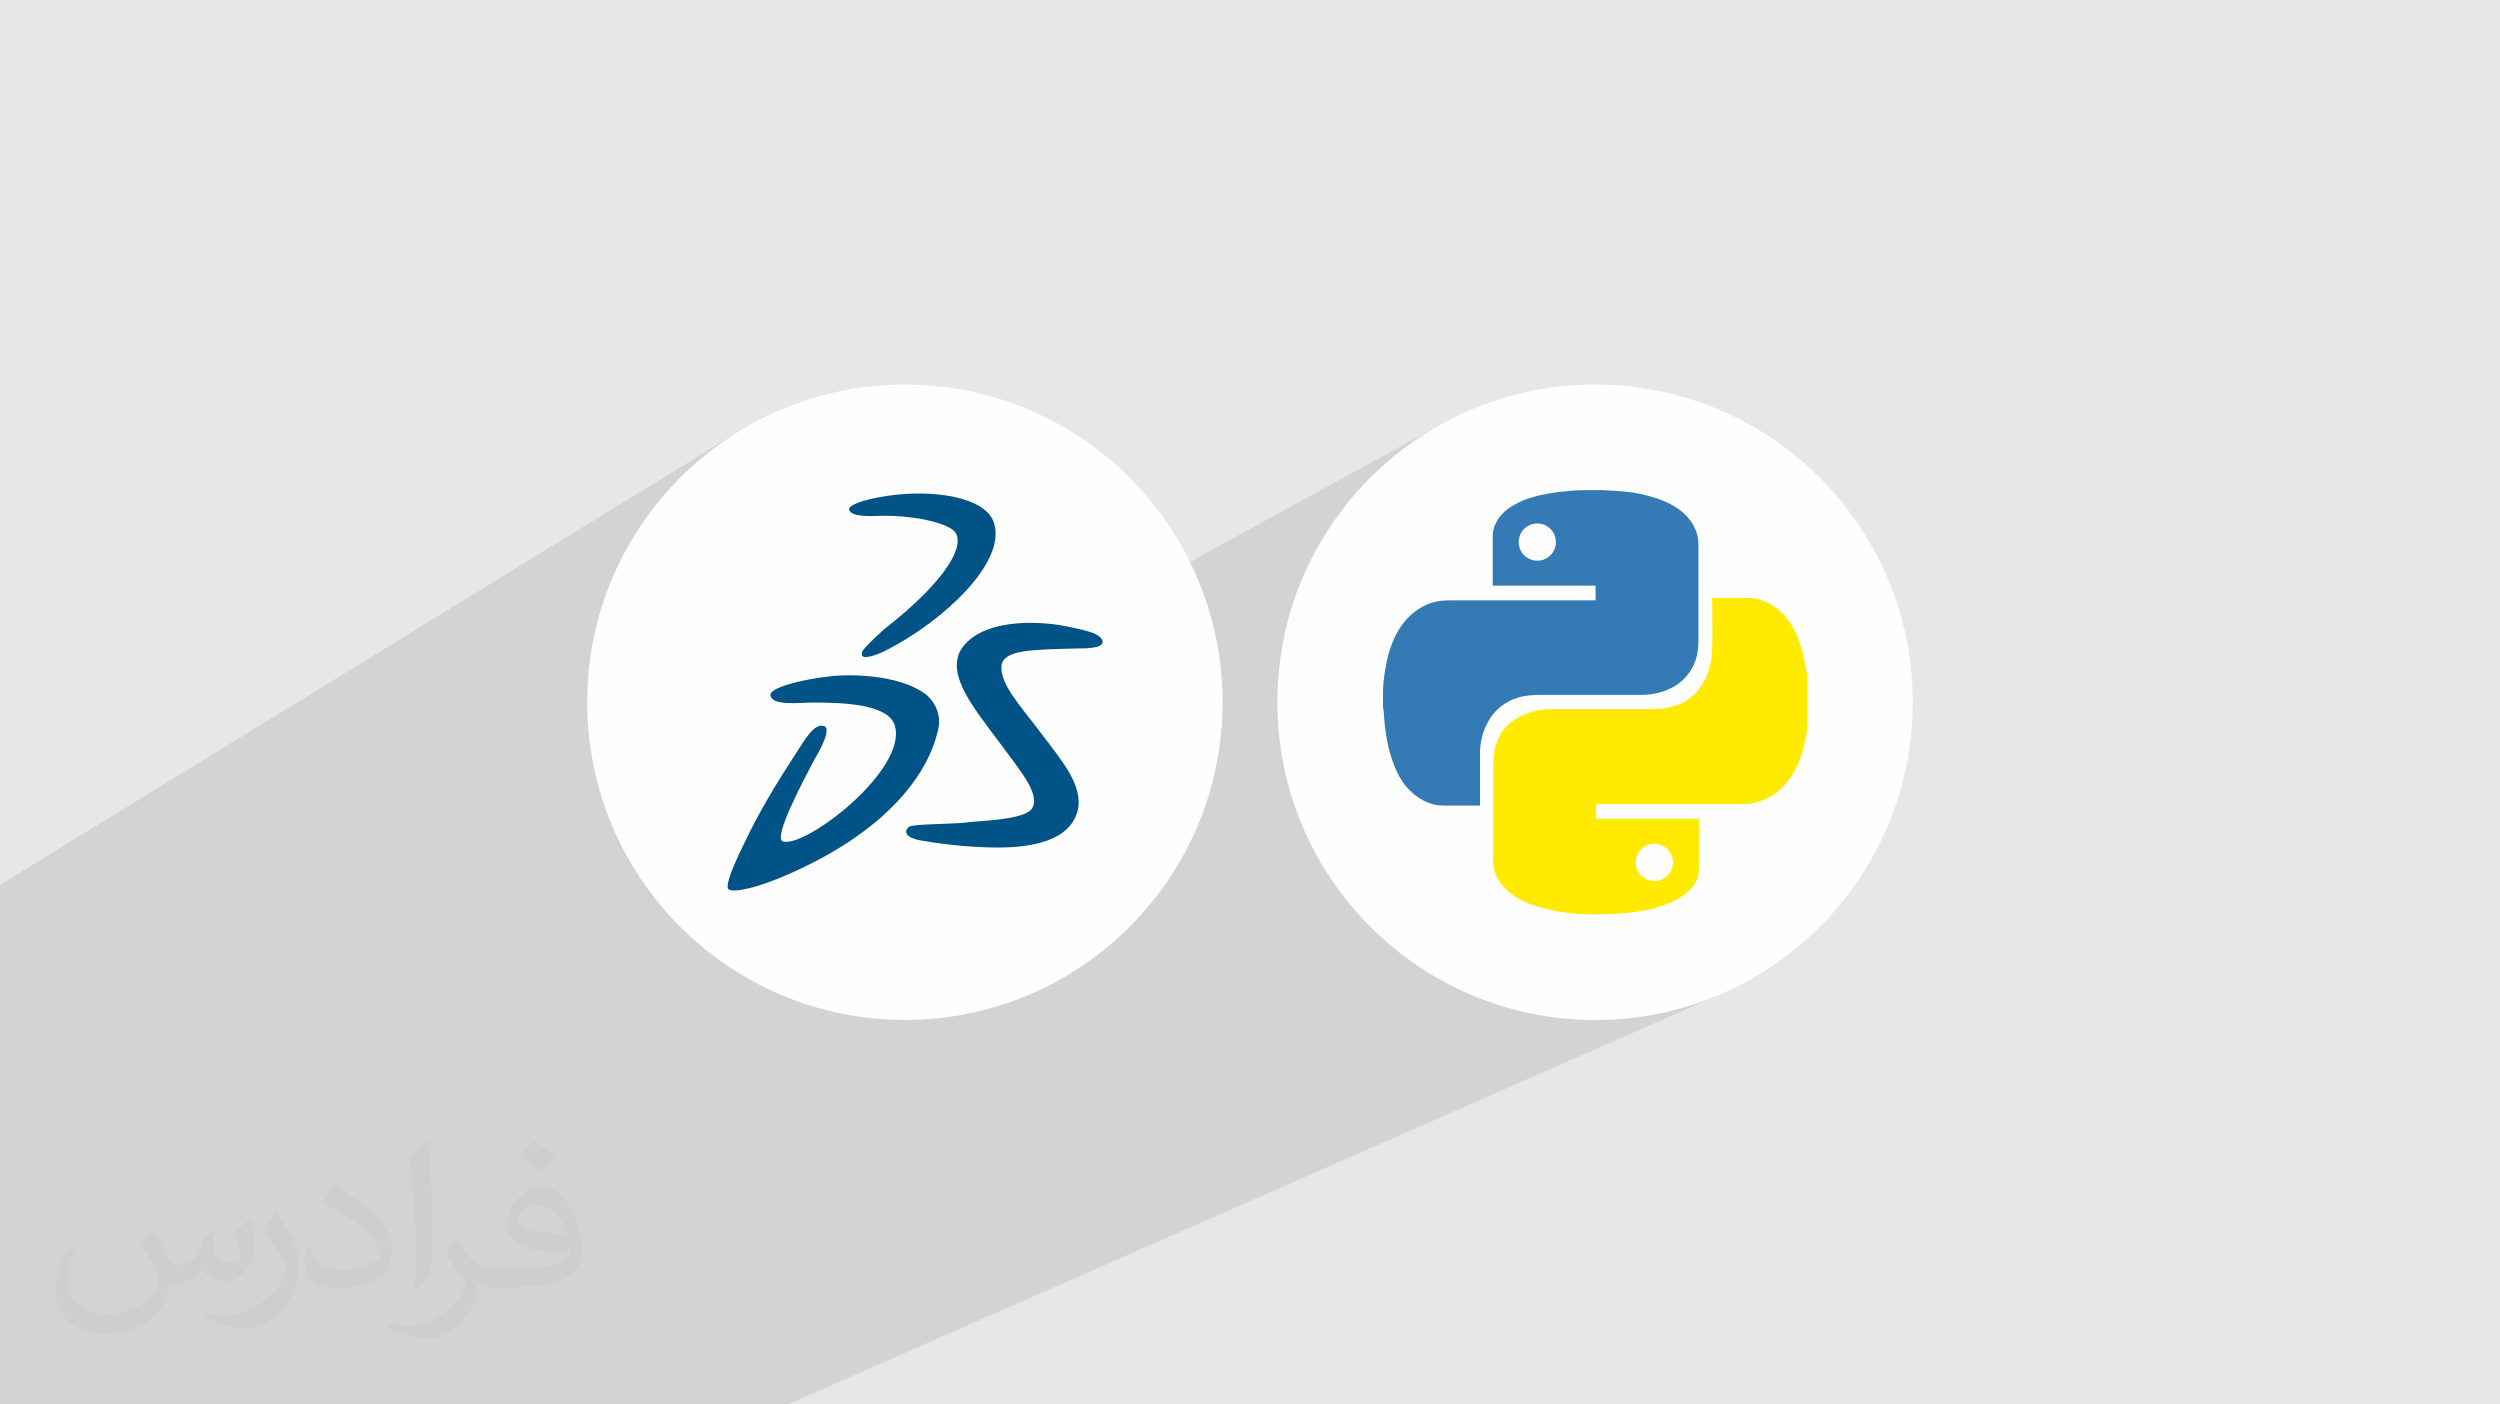
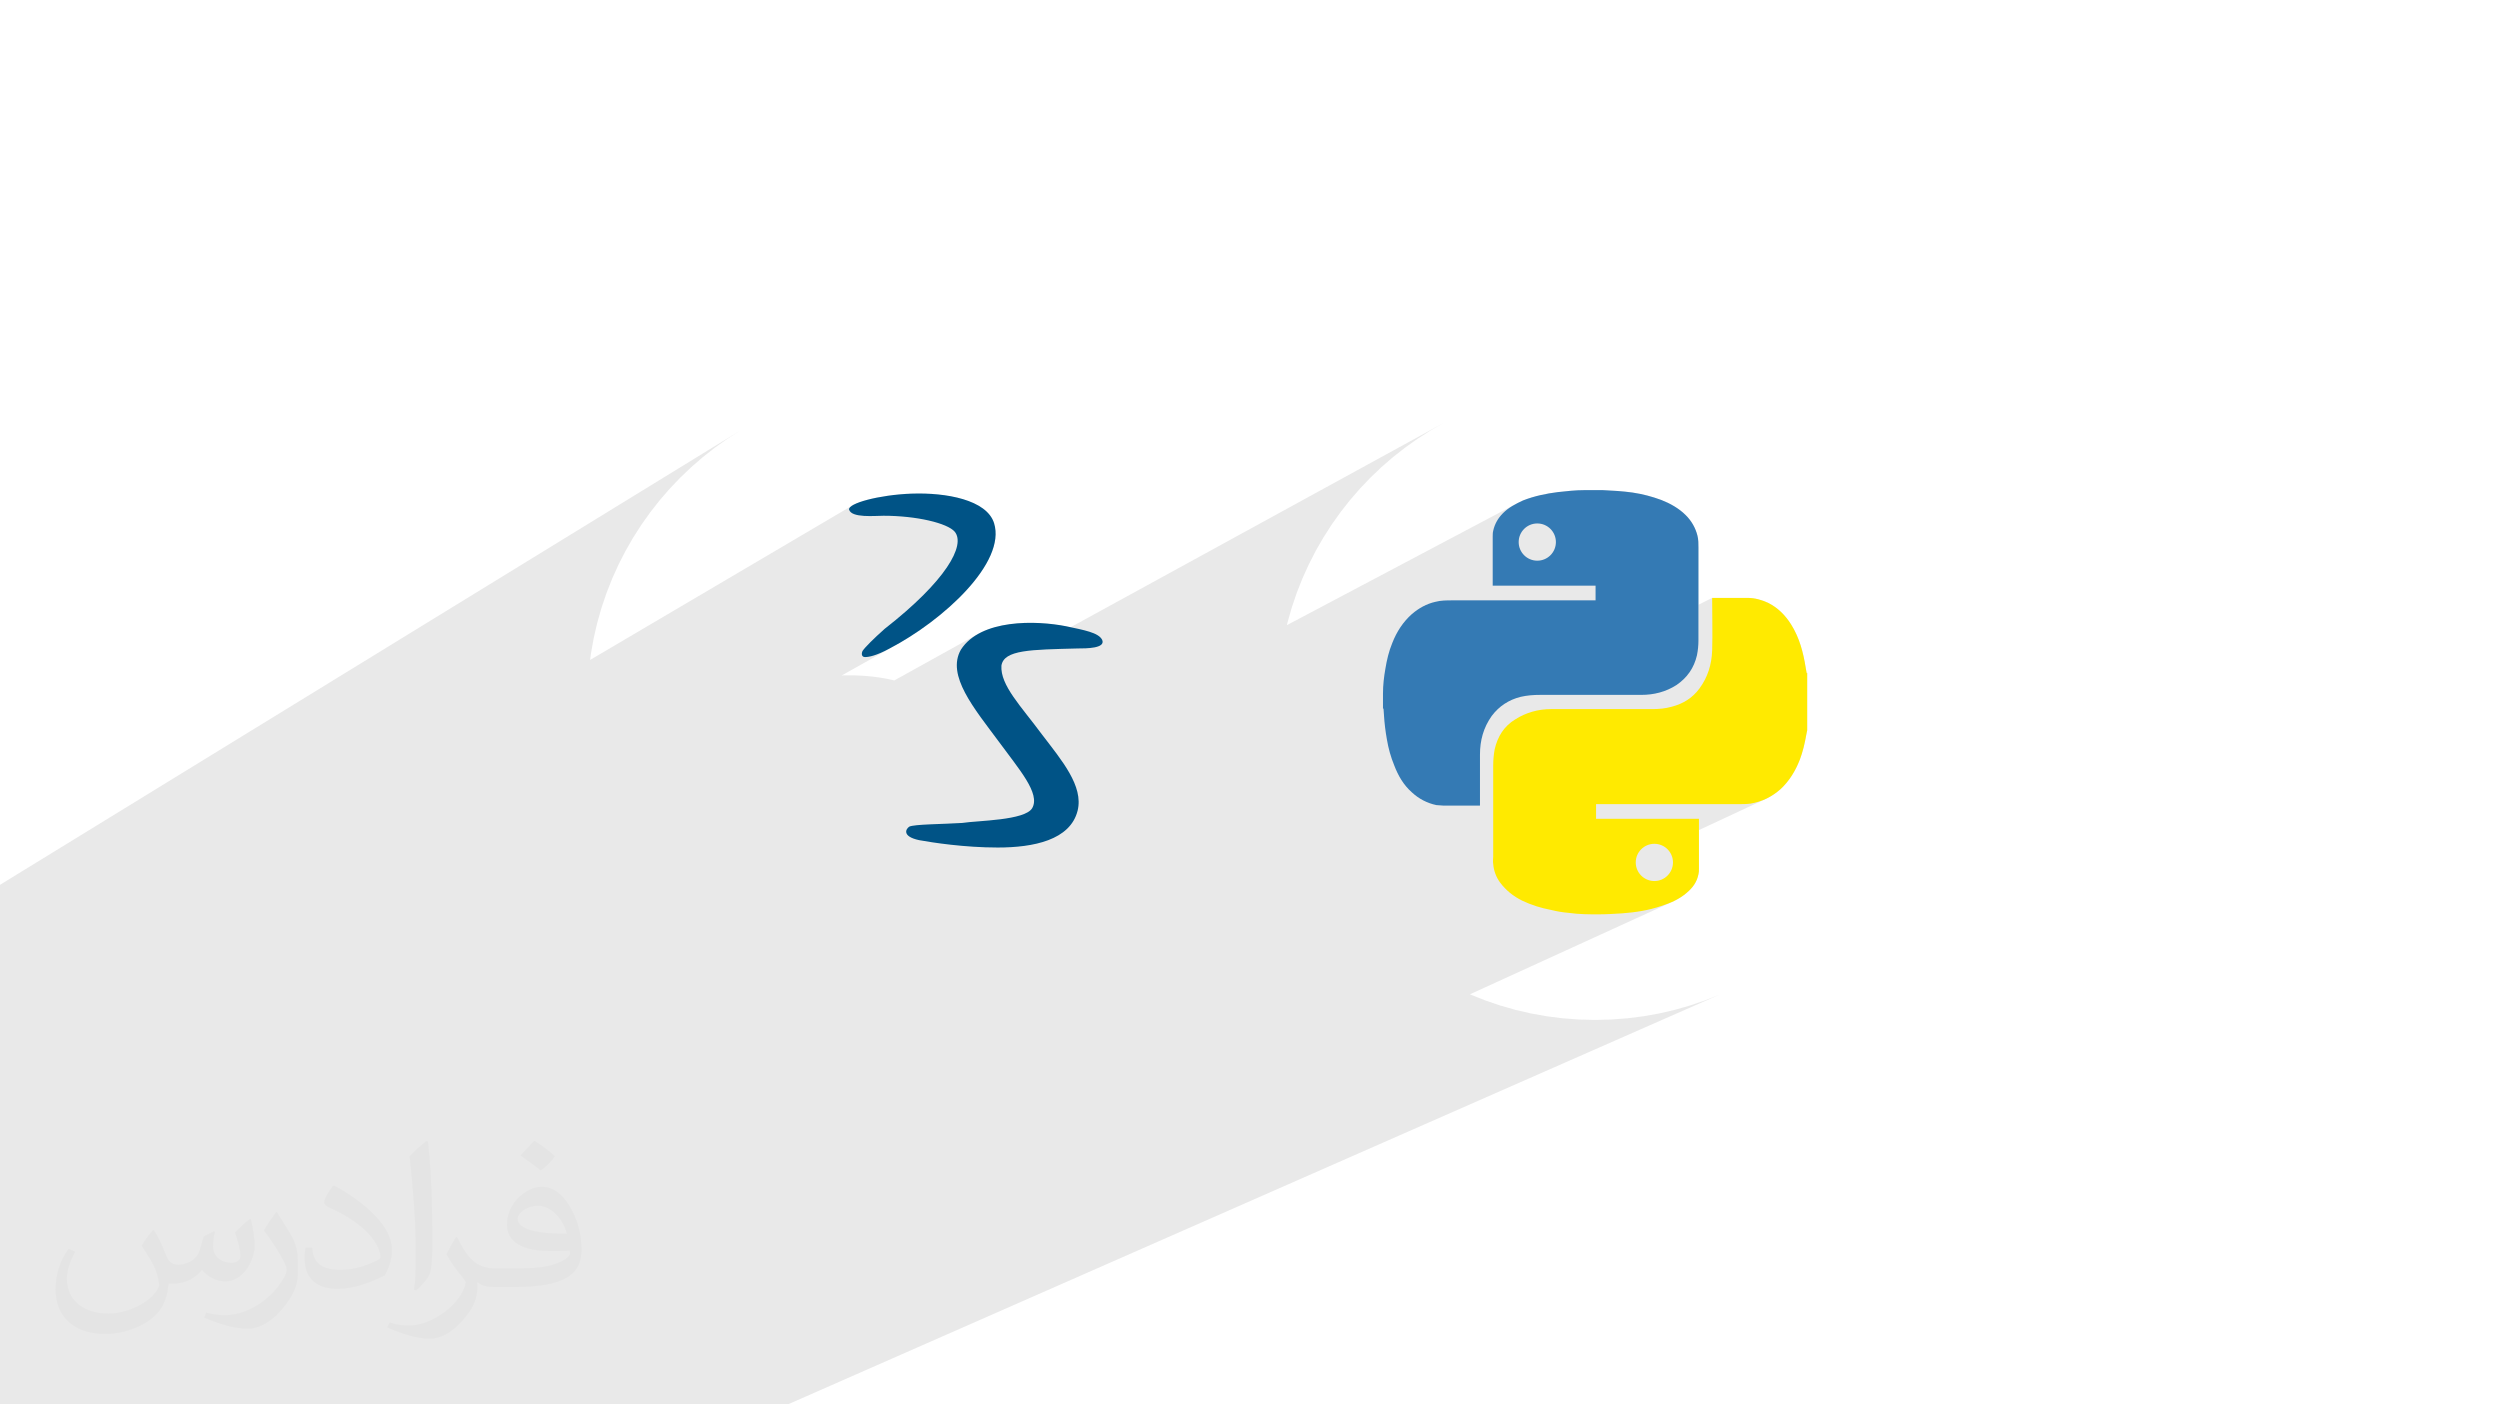
<svg xmlns="http://www.w3.org/2000/svg" xml:space="preserve" width="94.192mm" height="52.917mm" version="1.1" style="shape-rendering:geometricPrecision; text-rendering:geometricPrecision; image-rendering:optimizeQuality; fill-rule:evenodd; clip-rule:evenodd" viewBox="0 0 9404.92 5283.66">
  <defs>
    <style type="text/css">
   
    .fil4 {fill:#005386}
    .fil0 {fill:#E6E7E8}
    .fil3 {fill:#FEFEFE}
    .fil5 {fill:#347AB4;fill-rule:nonzero}
    .fil6 {fill:#FFEA00;fill-rule:nonzero}
    .fil2 {fill:#373435;fill-opacity:0.031}
    .fil1 {fill:#2B2A29;fill-opacity:0.102}
   
  </style>
  </defs>
  <g id="Layer_x0020_1">
-     <polygon class="fil0" points="-0,0 9404.92,0 9404.92,5283.66 -0,5283.66 " />
    <polygon class="fil1" points="6798.59,2531.27 6796.56,2532.25 6796.15,2530.44 6795.66,2527.88 6795.26,2525.42 6794.91,2522.99 6794.56,2520.56 6794.16,2518.1 6793.67,2515.54 6793.07,2512.86 6791.27,2501.84 6789.33,2490.92 6787.23,2480.09 6784.95,2469.35 6782.47,2458.71 6779.79,2448.16 6776.88,2437.73 6773.73,2427.4 6770.31,2417.17 6766.62,2407.06 6762.63,2397.05 6758.35,2387.17 6753.74,2377.4 6748.78,2367.76 6743.47,2358.24 6737.79,2348.84 6729.23,2336.06 6720.11,2324 6710.38,2312.67 6700.01,2302.08 6688.94,2292.29 6677.15,2283.28 6664.57,2275.11 6651.18,2267.77 6642.11,2263.8 6632.87,2260.23 6623.45,2257.07 6613.86,2254.41 6604.1,2252.25 6594.17,2250.66 6584.05,2249.67 6573.78,2249.33 6565.83,2249.33 6557.88,2249.33 6549.93,2249.33 6541.99,2249.33 6534.05,2249.33 6526.1,2249.33 6518.15,2249.33 6510.2,2249.33 6502.26,2249.33 6494.31,2249.33 6486.36,2249.33 6478.42,2249.33 6470.47,2249.33 6462.53,2249.33 6454.58,2249.33 6446.63,2249.33 6445.94,2249.33 6445.24,2249.33 6444.55,2249.33 6443.86,2249.33 6443.18,2249.33 6442.49,2249.33 6441.79,2249.33 6441.1,2249.33 6389.49,2275.12 6389.49,2267.5 6389.49,2256.52 6389.49,2245.56 6389.49,2234.59 6389.49,2223.61 6389.49,2212.65 6389.49,2201.68 6389.49,2190.71 6389.49,2179.75 6389.49,2168.79 6389.49,2157.83 6389.49,2146.88 6389.49,2135.94 6389.49,2124.99 6389.49,2114.06 6389.49,2103.14 6389.49,2092.22 6389.49,2081.31 6389.49,2070.42 6389.49,2059.52 6389.48,2053.99 6389.43,2048.46 6389.3,2042.94 6389.03,2037.41 6388.59,2031.87 6387.93,2026.35 6387.02,2020.82 6385.8,2015.29 6382.69,2004.41 6378.88,1993.87 6374.39,1983.68 6369.21,1973.83 6363.34,1964.33 6356.77,1955.17 6349.52,1946.36 6341.57,1937.9 6331.56,1928.56 6320.95,1919.9 6309.83,1911.89 6298.26,1904.5 6286.35,1897.71 6274.19,1891.51 6261.85,1885.86 6249.43,1880.77 6236.3,1876.11 6223.14,1871.79 6209.95,1867.81 6196.68,1864.19 6183.33,1860.9 6169.88,1857.97 6156.29,1855.38 6142.55,1853.13 6135.32,1852.14 6128.12,1851.23 6120.97,1850.39 6113.84,1849.62 6106.75,1848.91 6099.71,1848.27 6092.67,1847.68 6085.67,1847.14 6078.68,1846.64 6071.71,1846.18 6064.76,1845.76 6057.82,1845.36 6050.89,1844.98 6043.97,1844.62 6037.06,1844.27 6030.15,1843.92 6029.46,1843.92 6028.76,1843.92 6028.07,1843.92 6027.38,1843.92 6026.7,1843.92 6026.01,1843.92 6025.31,1843.92 6024.62,1843.92 6017.02,1843.92 6009.42,1843.92 6001.81,1843.92 5994.22,1843.92 5986.62,1843.92 5979.02,1843.92 5971.41,1843.92 5963.81,1843.92 5963.2,1843.92 5962.71,1843.92 5962.31,1843.92 5961.96,1843.92 5961.61,1843.92 5961.22,1843.92 5960.74,1843.92 5960.13,1843.92 5947.69,1844.09 5935.25,1844.55 5922.81,1845.28 5910.37,1846.22 5897.93,1847.33 5885.5,1848.58 5873.06,1849.91 5860.62,1851.29 5852.32,1852.37 5844.03,1853.54 5835.75,1854.81 5827.48,1856.18 5819.21,1857.67 5810.95,1859.26 5802.73,1860.97 5794.51,1862.8 5786.31,1864.77 5778.14,1866.87 5769.99,1869.11 5761.88,1871.5 5753.8,1874.03 5745.75,1876.73 5737.74,1879.58 5729.78,1882.61 5719.5,1887.47 5709.42,1892.43 5699.55,1897.62 4841.22,2351.8 4843.21,2343.17 4859.31,2286.46 4878.1,2230.93 4899.5,2176.65 4923.44,2123.71 4949.83,2072.19 4978.6,2022.14 5009.69,1973.65 5043.01,1926.8 5078.48,1881.65 5116.04,1838.29 5155.61,1796.78 5197.12,1757.21 5240.49,1719.65 5285.64,1684.17 5332.49,1650.85 5380.97,1619.77 5431.03,1590.99 4027.72,2359.59 4024.35,2358.88 4012.33,2356.32 4012.3,2356.3 4012.31,2356.29 4001.21,2354.19 3989.61,2352.2 3977.56,2350.36 3965.08,2348.68 3952.23,2347.2 3939.05,2345.91 3925.57,2344.84 3911.84,2344.01 3897.91,2343.43 3883.8,2343.13 3869.56,2343.13 3855.24,2343.44 3840.89,2344.09 3826.52,2345.08 3812.19,2346.45 3797.94,2348.19 3783.82,2350.35 3769.85,2352.93 3756.1,2355.95 3742.59,2359.44 3729.36,2363.41 3716.47,2367.88 3703.95,2372.86 3691.84,2378.38 3680.19,2384.46 3364.17,2559.88 3356.13,2557.84 3335.13,2553.36 3313.7,2549.6 3291.96,2546.51 3270.03,2544.09 3248.03,2542.31 3226.09,2541.15 3204.32,2540.6 3182.85,2540.63 3166.44,2541.09 3365.84,2429.23 3385.14,2418.33 3404.5,2406.84 3423.87,2394.8 3443.21,2382.24 3462.44,2369.2 3481.53,2355.71 3500.39,2341.79 3518.99,2327.5 3537.26,2312.85 3555.15,2297.87 3572.58,2282.61 3589.53,2267.1 3605.9,2251.36 3621.67,2235.45 3636.76,2219.37 3651.12,2203.16 3664.69,2186.88 3677.41,2170.53 3689.23,2154.17 3700.1,2137.81 3709.93,2121.51 3718.7,2105.26 3726.33,2089.14 3732.76,2073.15 3737.95,2057.35 3741.84,2041.75 3744.35,2026.38 3745.44,2011.3 3745.06,1996.52 3743.13,1982.09 3739.62,1968.02 3732.99,1952.25 3723.66,1937.85 3711.83,1924.78 3697.73,1912.98 3681.57,1902.44 3663.56,1893.1 3643.94,1884.93 3622.91,1877.88 3600.68,1871.92 3577.47,1866.99 3553.51,1863.07 3529.01,1860.1 3504.18,1858.07 3479.24,1856.91 3454.42,1856.59 3429.92,1857.07 3429.91,1857.04 3429.93,1857 3406.66,1858.19 3383.77,1859.97 3361.42,1862.3 3339.78,1865.11 3319.01,1868.35 3299.27,1871.98 3280.71,1875.92 3263.51,1880.13 3247.83,1884.57 3233.83,1889.16 3221.67,1893.86 3211.52,1898.63 2220.02,2482.69 2222.92,2459.84 2233.44,2400.99 2246.78,2343.17 2262.88,2286.46 2281.68,2230.93 2303.07,2176.65 2327.01,2123.71 2353.4,2072.19 2382.17,2022.14 2413.26,1973.65 2446.58,1926.8 2482.05,1881.65 2519.62,1838.29 2559.19,1796.78 2600.69,1757.21 2644.06,1719.65 2689.2,1684.17 2736.06,1650.85 2784.54,1619.77 -0,3328.68 -0,3790.44 -0,3864 -0,3864.03 -0,3864.06 -0,4107.63 -0,4242.12 -0,4315.2 -0,4315.26 -0,4317.31 -0,4427.28 -0,4438.9 -0,4446.75 -0,4524.61 -0,4538.62 -0,4549.21 -0,4555.9 -0,4555.92 -0,4555.95 -0,4567.25 -0,4657.74 -0,4666.61 -0,4671.27 -0,4749.23 -0,4770.7 -0,4850.41 -0,4870.59 -0,4918.83 -0,4995.29 -0,5069.28 -0,5144.73 -0,5190.75 -0,5283.66 118.92,5283.66 706.39,5283.66 731,5283.66 916.81,5283.66 926.02,5283.66 1269.99,5283.66 1364.14,5283.66 1654.4,5283.66 1678.56,5283.66 1684.97,5283.66 1693.17,5283.66 1732.71,5283.66 1752.15,5283.66 1771.72,5283.66 1954.52,5283.66 1967.25,5283.66 2010.52,5283.66 2045.43,5283.66 2135.53,5283.66 2152.33,5283.66 2963.03,5283.66 6465.85,3743 6411.58,3764.4 6356.06,3783.19 6299.34,3799.3 6241.52,3812.64 6182.67,3823.15 6122.86,3830.75 6062.17,3835.36 6000.68,3836.92 5939.18,3835.36 5878.48,3830.75 5818.67,3823.15 5759.82,3812.64 5702.01,3799.3 5645.29,3783.19 5589.77,3764.4 5535.49,3743 5529.86,3740.46 6287.85,3394.13 6300.11,3388.38 6312.02,3382.02 6323.56,3374.99 6334.65,3367.22 6345.26,3358.67 6353.29,3351.58 6360.73,3344.1 6367.52,3336.19 6373.6,3327.8 6378.9,3318.9 6383.36,3309.43 6386.91,3299.36 6389.49,3288.64 6390.1,3285.96 6390.56,3283.4 6390.88,3280.93 6391.1,3278.51 6391.23,3276.08 6391.3,3273.61 6391.33,3271.06 6391.33,3268.37 6391.33,3256.65 6391.33,3244.96 6391.33,3233.31 6391.33,3221.7 6391.33,3210.12 6391.33,3198.57 6391.33,3187.05 6391.33,3175.54 6391.33,3164.07 6391.33,3152.61 6391.33,3141.16 6391.33,3129.73 6391.33,3122.61 6646.1,3003.93 6653.12,3000.35 6660.02,2996.5 6666.79,2992.4 6673.46,2988.04 6680.01,2983.41 6686.46,2978.53 6692.82,2973.4 6699.08,2968 6705.17,2962.06 6711.01,2955.99 6716.61,2949.79 6721.97,2943.47 6727.11,2937.01 6732.02,2930.42 6736.73,2923.71 6741.23,2916.86 6745.55,2909.89 6749.66,2902.79 6753.62,2895.56 6757.39,2888.19 6761,2880.7 6764.46,2873.07 6767.77,2865.32 6770.95,2857.43 6774.92,2846.3 6778.58,2835.01 6781.92,2823.59 6785,2812.06 6787.8,2800.45 6790.38,2788.77 6792.74,2777.05 6794.9,2765.3 6795.51,2763.15 6795.99,2760.87 6796.39,2758.5 6796.74,2756.09 6797.09,2753.67 6797.49,2751.3 6797.98,2749.03 6798.59,2746.87 6798.59,2733.4 6798.59,2719.92 6798.59,2706.45 6798.59,2692.97 6798.59,2679.5 6798.59,2666.02 6798.59,2652.54 6798.59,2639.07 6798.59,2625.6 6798.59,2612.13 6798.59,2598.65 6798.59,2585.17 6798.59,2571.7 6798.59,2558.22 6798.59,2544.75 " />
    <path class="fil2" d="M578.49 4627.69c17.95,27.21 29.6,53.36 40.96,82.43 8.45,16.91 12.93,48.09 52.57,48.09 11.61,0 28.28,-3.42 43.06,-11.61 16.63,-8.73 29.32,-21.94 35.94,-42l15.85 -53.36 38.57 -19.02 2.64 2.64c-5.27,20.09 -6.59,39.36 -6.59,54.43 0,44.63 38.57,61.56 69.22,61.56 17.95,0 34.09,-8.73 34.09,-25.11 0,-21.13 -8.98,-57.06 -20.62,-89.29 17.95,-17.95 35.94,-35.94 56.53,-50.47l3.17 1.6c8.98,38.04 14,75.56 14,100.66 0,24.57 -10.83,51.79 -19.81,69.49 -18.49,34.87 -51.25,62.62 -90.87,62.62 -30.1,0 -63.65,-15.07 -86.66,-43.06l-1.32 0c-21.66,26.96 -55.22,51.25 -108.86,51.25l-16.63 0c-2.64,35.41 -10.29,60.49 -21.94,82.95 -31.95,62.34 -126.81,106.47 -216.1,106.47 -124.17,0 -186.51,-71.59 -186.51,-166.96 0,-58.91 19.27,-113.6 48.88,-152.42l24.29 10.04c-18.49,35.41 -30.91,68.68 -30.91,101.45 0,89.29 72.66,131.83 156.4,131.83 77.68,0 173.83,-49.41 191.28,-106.72 -6.59,-62.62 -30.1,-91.93 -66.04,-148.99 10.83,-19.02 24.83,-38.04 42.28,-58.38l3.17 0 0 0 0 0 -0.02 -0.09zm1432.13 -336.04c26.15,16.39 51.79,35.66 76.87,57.85 -14,19.81 -31.45,37.79 -53.11,53.64 -25.11,-20.34 -50.19,-37.79 -75.84,-56.27 17.42,-19.55 34.62,-38.29 52.04,-55.22l0 0 0 0 0 0 0 0 0 0 0.03 0zm13.47 244.11c-42.28,0 -76.87,27.75 -76.87,48.34 0,44.13 84.53,57.85 185.72,57.31 -12.68,-51.79 -57.06,-105.68 -108.86,-105.68l0.01 0.03zm-94.86 236.19c54.96,0 103.04,-1.6 139.74,-10.83 40.96,-10.29 75.56,-30.91 75.56,-45.17 0,-3.7 0,-8.19 -1.32,-11.89 -22.98,2.11 -49.41,2.11 -72.38,2.11 -74.49,0 -131.55,-16.91 -154.02,-58.66 -5.55,-11.61 -9.51,-24.57 -9.51,-39.36 0,-40.43 17.42,-79.79 48.09,-107 25.61,-22.45 53.89,-36.44 82.67,-36.44 52.04,0 93.51,41.75 122.57,107.54 15.85,35.94 26.68,77.4 26.68,129.72 0,34.87 -9.51,64.19 -31.17,85.85 -40.43,39.11 -114.92,53.89 -229.04,53.89l-51.79 0 0 0 -13.47 0c-28.28,0 -48.62,-5.02 -64.72,-17.42l-2.64 0c0.79,6.59 1.32,12.93 1.32,19.02 0,25.61 -8.45,58.38 -25.61,84.53 -50.72,75.3 -105.68,108.04 -153.24,108.04 -48.09,0 -107,-18.49 -160.11,-42.54l9.51 -18.49c17.17,7.13 40.96,11.89 73.7,11.89 85.85,0 198.66,-82.43 212.66,-163 -3.17,-6.59 -8.98,-15.32 -17.17,-24.57 -25.11,-29.85 -40.96,-54.68 -55.75,-80.83 12.68,-25.11 24.29,-45.17 35.13,-63.4l4.49 -0.53c36.72,74.77 69.99,117.55 144.23,117.55l11.61 0 0 0 53.89 0 0 0 0 0 0 0 0 0 0 0 0.09 0.01zm-371.98 79c6.34,-34.34 6.87,-72.91 6.87,-108.86l0 -53.36c0,-99.6 -12.68,-244.36 -22.98,-338.68 17.95,-19.27 43.06,-42 62.87,-57.31l5.81 1.6c13.47,118.62 16.63,256 16.63,383.06 0,33.3 -1.32,65.79 -4.49,89.55 -1.85,30.1 -19.27,52.83 -56.53,87.7l-8.19 -3.7zm-382.8 -157.19c1.85,46.77 24.83,83.49 105.15,83.49 49.93,0 92.19,-12.93 138.96,-35.13 8.45,-3.7 12.93,-8.73 12.93,-12.93 0,-29.32 -22.45,-68.15 -60.23,-103.55 -36.72,-33.3 -85.34,-62.62 -130.76,-82.18 -15.6,-6.59 -20.62,-13.47 -20.62,-20.09 0,-13.47 17.95,-41.75 32.77,-62.09l5.02 -0.53c52.04,27.21 110.17,67.64 153.24,112.53 39.11,41.47 63.4,83.49 63.4,129.19 0,33.81 -10.29,65.51 -26.96,95.11 -57.06,28.79 -117.83,50.72 -178.06,50.72 -73.17,0 -123.1,-34.34 -123.1,-114.92 0,-8.73 0,-22.19 3.17,-39.64l25.11 0 0 0 0 0 0 0 0 0 0 0 -0.02 0zm-132.37 -132.9l45.45 73.45c16.63,27.21 32.23,56.81 32.23,103.55l0 59.7c0,48.34 -30.91,100.13 -80.83,151.38 -39.11,34.62 -73.7,49.41 -105.68,49.41 -47.55,0 -101.98,-14.79 -164.85,-41.75l7.13 -18.49c19.81,5.27 42.79,9.77 71.06,9.77 90.36,-0.53 182.8,-66.57 225.08,-147.15 5.02,-9.26 6.87,-17.95 6.87,-24.04 0,-9.26 -5.02,-19.55 -8.98,-28.79 -22.98,-43.31 -48.62,-82.95 -76.87,-119.68 14.79,-23.25 29.6,-45.7 45.7,-67.9l3.7 0.53 0 0 0 0 0 0 0 0 0 0 -0.02 0.01z" />
    <g id="_1958818906512">
      <g>
-         <circle class="fil3" cx="3404.24" cy="2641.84" r="1195.08" />
        <path id="Fill-1" class="fil4" d="M3429.92 1857.07c129.42,-4.61 281.97,23.12 309.7,110.95 46.22,147.91 -189.53,365.19 -392.93,471.5 -50.82,27.74 -78.56,32.34 -92.45,32.34 -13.89,0 -13.89,-13.89 -9.24,-23.12 9.24,-13.89 41.6,-46.22 83.23,-83.22 231.13,-180.29 305.11,-314.34 263.47,-365.19 -27.74,-32.34 -143.32,-60.11 -268.09,-60.11 -32.35,0 -120.16,9.23 -129.42,-23.12 -4.64,-23.11 110.91,-55.45 235.73,-60.11l-0.02 0.04 0.01 0.03z" />
-         <path id="Fill-3" class="fil4" d="M3161.8 2541.22c110.91,-4.62 244.98,13.89 318.96,69.35 36.97,27.75 64.72,83.23 46.22,143.3 -41.6,171.06 -203.39,379.07 -563.95,536.24 -115.57,50.82 -203.38,69.35 -221.88,55.49 -18.47,-13.89 37,-129.42 55.49,-166.4 55.49,-120.18 129.42,-240.36 198.76,-346.69 27.75,-41.62 64.72,-110.93 101.72,-101.71 32.34,4.62 -4.62,78.56 -32.37,124.82 -41.6,78.57 -157.17,295.85 -120.16,309.7 83.22,27.74 476.13,-272.71 420.64,-439.13 -27.74,-78.56 -198.76,-83.22 -305.11,-83.22 -50.82,0 -157.17,13.89 -161.8,-27.74 -4.62,-32.33 161.8,-69.31 263.48,-73.96l-0.03 -0.04 0.03 -0.02z" />
        <path id="Fill-5" class="fil4" d="M4012.33 2356.32c64.71,13.89 120.2,23.12 134.05,50.82 13.89,32.34 -60.11,32.34 -92.45,32.34 -175.64,4.62 -277.37,4.62 -286.62,64.72 -4.62,73.96 73.96,152.52 152.56,258.85 73.96,97.08 157.17,194.15 134.06,286.62 -27.74,110.94 -166.4,138.69 -300.45,138.69 -124.82,0 -245.01,-18.47 -295.85,-27.74 -64.71,-13.89 -50.81,-41.6 -36.96,-50.81 18.47,-9.24 124.82,-9.24 198.76,-13.89 60.09,-9.24 235.74,-9.24 263.48,-55.49 32.34,-55.49 -50.82,-147.95 -124.83,-249.63 -92.45,-124.82 -198.78,-249.62 -143.29,-346.7 73.96,-115.57 281.97,-110.94 397.53,-87.82l-0.02 0 0.04 0.03z" />
      </g>
      <g>
-         <circle class="fil3" cx="6000.67" cy="2641.84" r="1195.08" />
        <g>
          <path class="fil5" d="M5202.75 2667.63c0,-18.43 0,-35.01 0,-53.45 0,-1.84 0,-3.68 0,-5.52 0,-31.32 3.68,-62.66 9.22,-93.98 5.52,-33.17 12.89,-64.5 25.79,-95.82 16.58,-42.39 40.54,-79.24 73.71,-108.73 25.8,-22.11 55.29,-38.69 88.46,-46.07 20.27,-5.52 42.39,-5.52 64.5,-5.52 178.74,0 357.49,0 534.4,0 1.84,0 3.68,0 3.68,0 0,-18.43 0,-36.85 0,-55.29 -128.99,0 -257.99,0 -386.98,0 0,-1.85 0,-3.68 0,-5.53 0,-57.12 0,-114.25 0,-173.22 0,-1.84 0,-3.68 0,-5.52 0,-7.38 0,-14.75 1.85,-22.12 5.52,-25.79 18.42,-47.92 36.84,-66.34 22.12,-22.12 47.92,-35.01 75.56,-47.92 42.39,-16.58 86.61,-25.79 130.84,-31.32 33.17,-3.68 66.34,-7.37 99.51,-7.37 1.84,0 1.84,0 3.68,0 20.27,0 40.54,0 60.81,0 1.85,0 3.68,0 5.53,0 36.85,1.84 73.71,3.68 112.4,9.22 36.85,5.52 71.87,14.74 106.88,27.64 33.17,12.89 66.34,31.32 92.14,57.12 22.11,22.12 36.85,47.92 44.23,77.39 3.68,14.75 3.68,29.49 3.68,44.23 0,116.09 0,234.04 0,350.12 0,18.43 -1.85,36.85 -5.53,55.29 -11.05,47.92 -36.85,84.77 -77.39,112.41 -40.54,25.79 -84.77,36.84 -132.68,36.84 -127.16,0 -252.46,0 -379.62,0 -25.79,0 -49.75,1.85 -73.71,7.38 -44.23,11.05 -81.09,35.01 -108.73,71.86 -31.32,44.23 -44.22,92.14 -44.22,145.58 0,62.66 0,125.31 0,186.12 0,1.85 0,3.68 0,5.53 -1.85,0 -3.68,0 -5.53,0 -44.23,0 -88.46,0 -132.68,0 -9.22,0 -16.58,-1.85 -25.8,-1.85 -35.01,-7.37 -66.34,-23.95 -92.13,-47.91 -31.32,-27.65 -51.6,-62.67 -66.34,-101.36 -12.9,-31.32 -22.12,-64.49 -27.65,-97.66 -5.52,-31.32 -9.21,-60.82 -11.05,-92.14 0,-9.21 -1.84,-16.58 -1.84,-25.79l0 0 0 0 -1.84 3.68zm580.47 -698.4l0 0c-38.69,0 -70.02,31.32 -70.02,70.02 0,38.69 31.32,70.02 70.02,70.02 38.7,0 70.02,-31.32 70.02,-70.02 0,-38.69 -31.32,-70.02 -70.02,-70.02l0 0 0 0z" />
          <path class="fil6" d="M6798.59 2531.27c0,71.87 0,143.74 0,215.6 -1.85,5.53 -1.85,12.9 -3.68,18.43 -5.53,31.32 -12.9,62.66 -23.95,92.13 -16.58,42.4 -38.7,79.24 -71.87,110.56 -33.17,29.49 -70.02,47.92 -114.25,55.29 -14.75,1.85 -29.49,1.85 -44.23,1.85 -176.9,0 -355.65,0 -532.56,0 -1.84,0 -3.68,0 -3.68,0 0,18.42 0,36.85 0,55.29 128.99,0 257.99,0 386.98,0 0,1.84 0,3.68 0,3.68 0,60.81 0,121.62 0,184.27 0,7.37 0,12.9 -1.85,20.27 -5.52,29.49 -22.11,51.6 -44.22,70.02 -27.64,23.95 -60.82,38.7 -95.82,49.75 -47.92,16.58 -97.66,23.95 -147.42,27.65 -29.49,1.84 -58.97,3.68 -88.46,3.68 -36.85,0 -73.71,0 -112.41,-5.53 -22.11,-1.85 -44.22,-5.53 -66.34,-11.05 -38.69,-7.37 -73.71,-18.43 -108.72,-35.01 -33.17,-16.58 -60.82,-38.7 -82.92,-68.19 -14.74,-20.27 -23.95,-44.23 -25.8,-70.02 -1.84,-9.22 0,-18.43 0,-27.64 0,-114.25 0,-228.5 0,-342.75 0,-20.27 1.85,-40.54 5.53,-60.82 11.05,-47.92 35.01,-86.61 77.39,-112.4 40.54,-25.8 86.61,-38.7 134.53,-38.7 127.16,0 254.3,0 379.62,0 25.79,0 49.75,-1.84 75.55,-9.21 42.4,-11.06 77.4,-33.17 103.19,-68.19 31.32,-42.39 46.07,-90.29 47.92,-143.74 1.85,-64.49 0,-127.15 0,-191.64 0,-1.84 0,-3.68 0,-5.53 1.85,0 3.68,0 5.53,0 42.39,0 84.76,0 127.15,0 27.64,0 53.45,7.38 77.4,18.43 36.84,18.42 64.49,46.07 86.61,81.08 31.32,49.75 46.07,105.04 55.28,164.01 1.85,7.37 1.85,12.89 3.69,20.27l0 0 0 0 1.83 -1.86zm-574.94 783.17l0 0c38.69,0 70.02,-31.33 70.02,-70.03 0,-38.69 -31.32,-70.02 -70.02,-70.02 -38.7,0 -70.03,31.32 -70.03,70.02 0,38.7 31.33,70.03 70.03,70.03l0 0z" />
        </g>
      </g>
    </g>
  </g>
</svg>